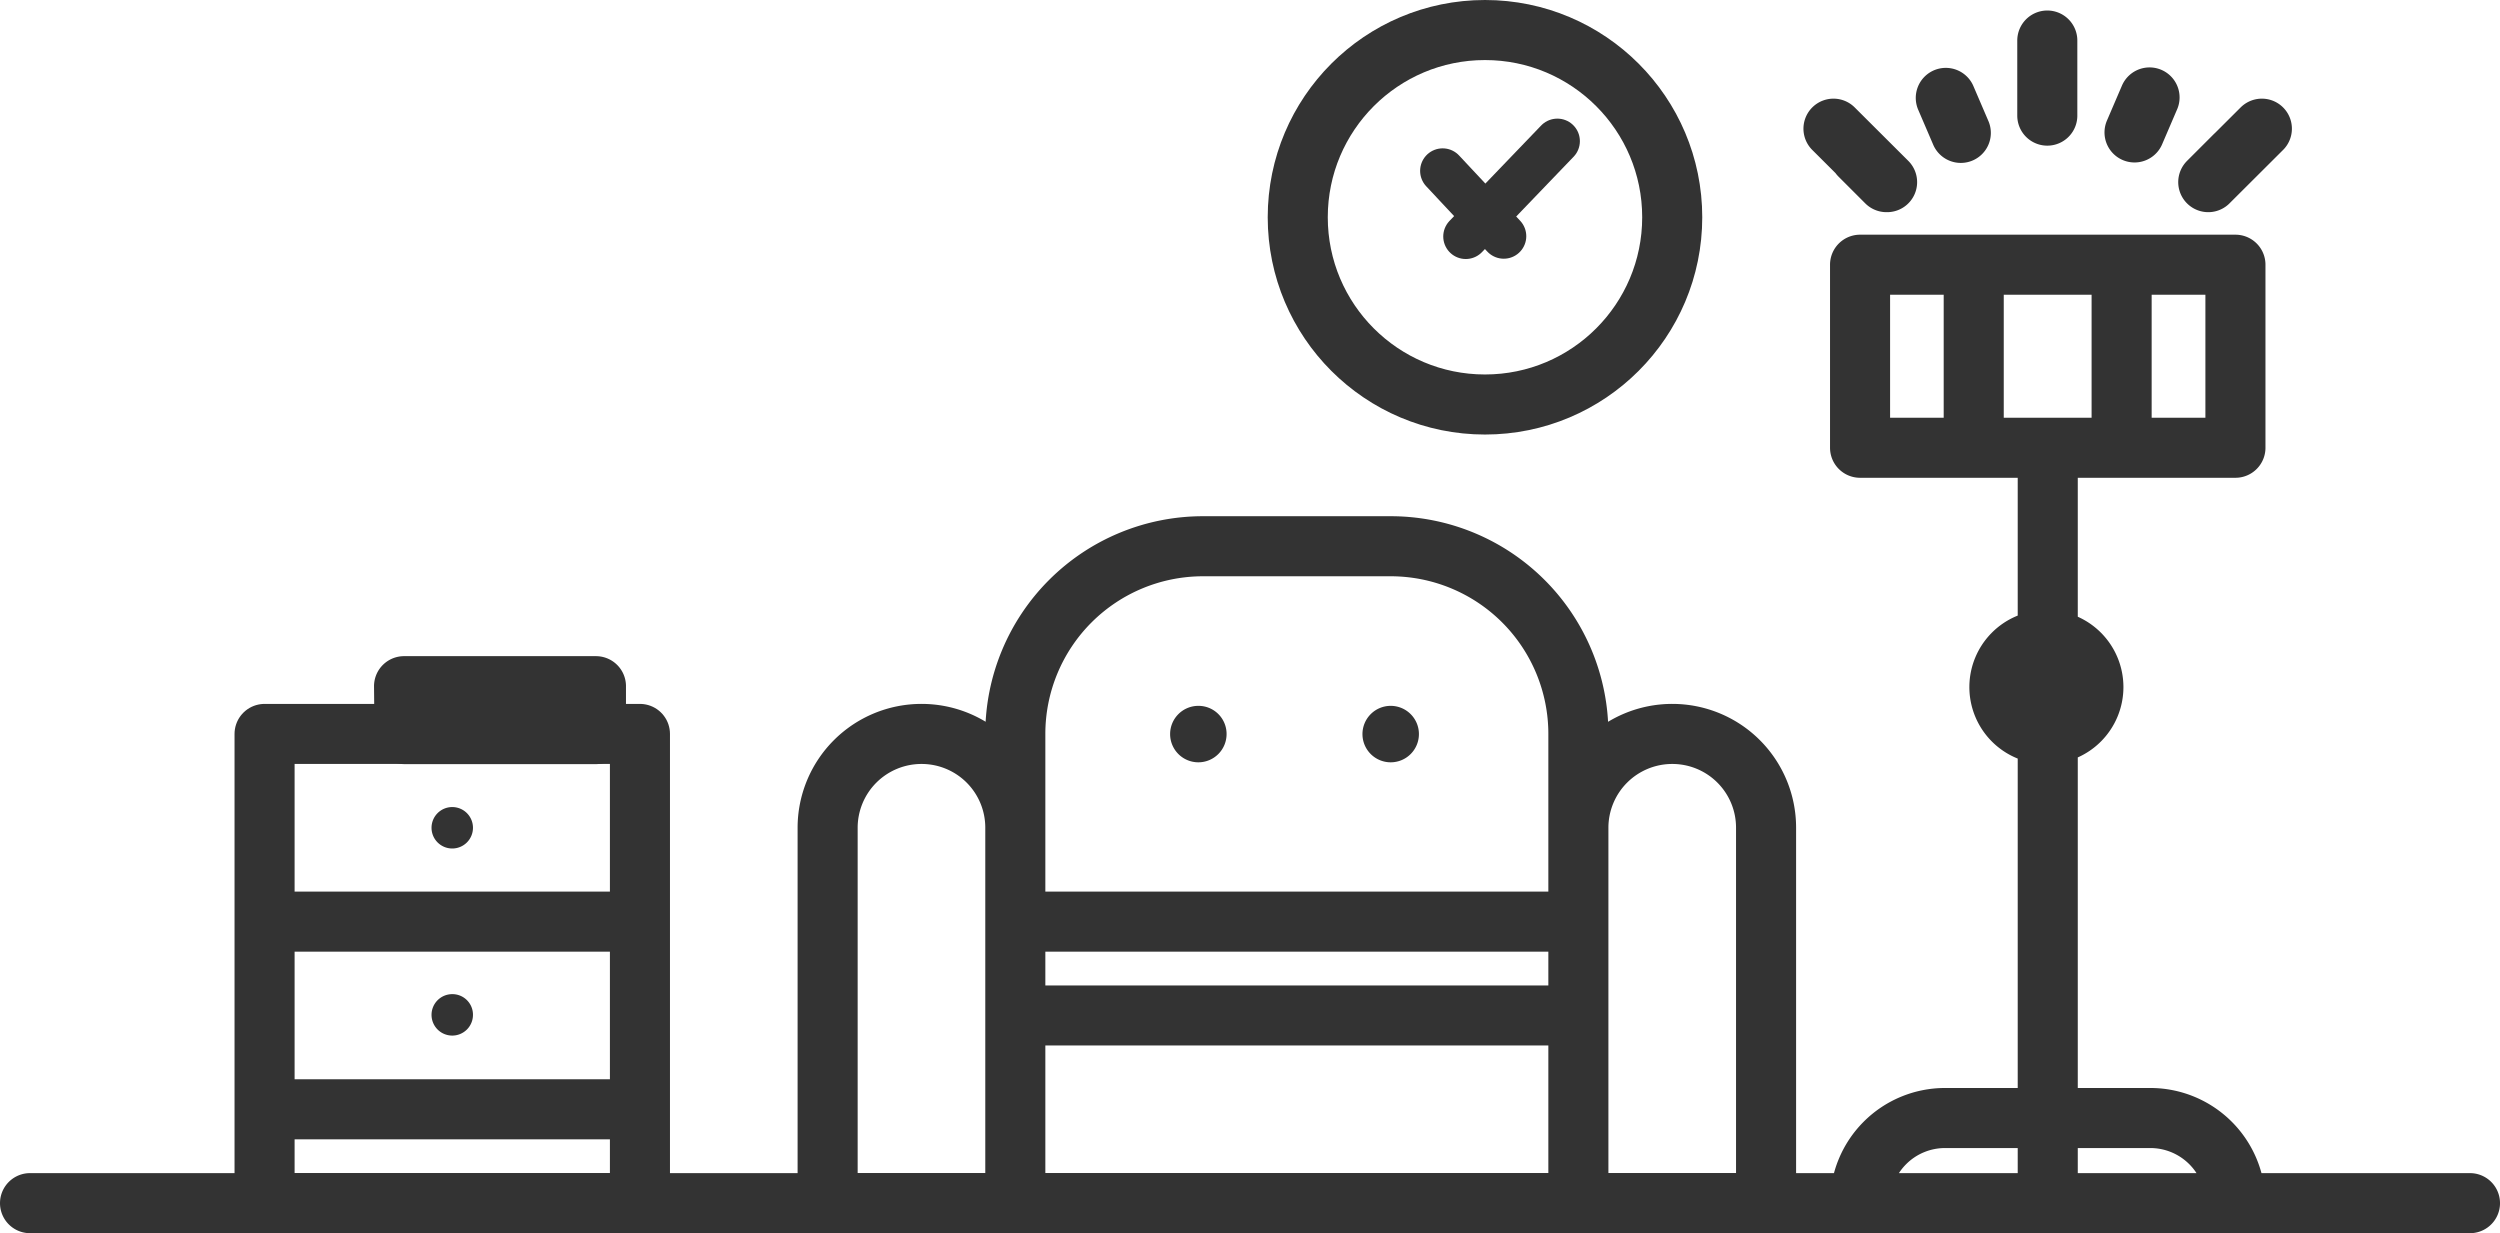
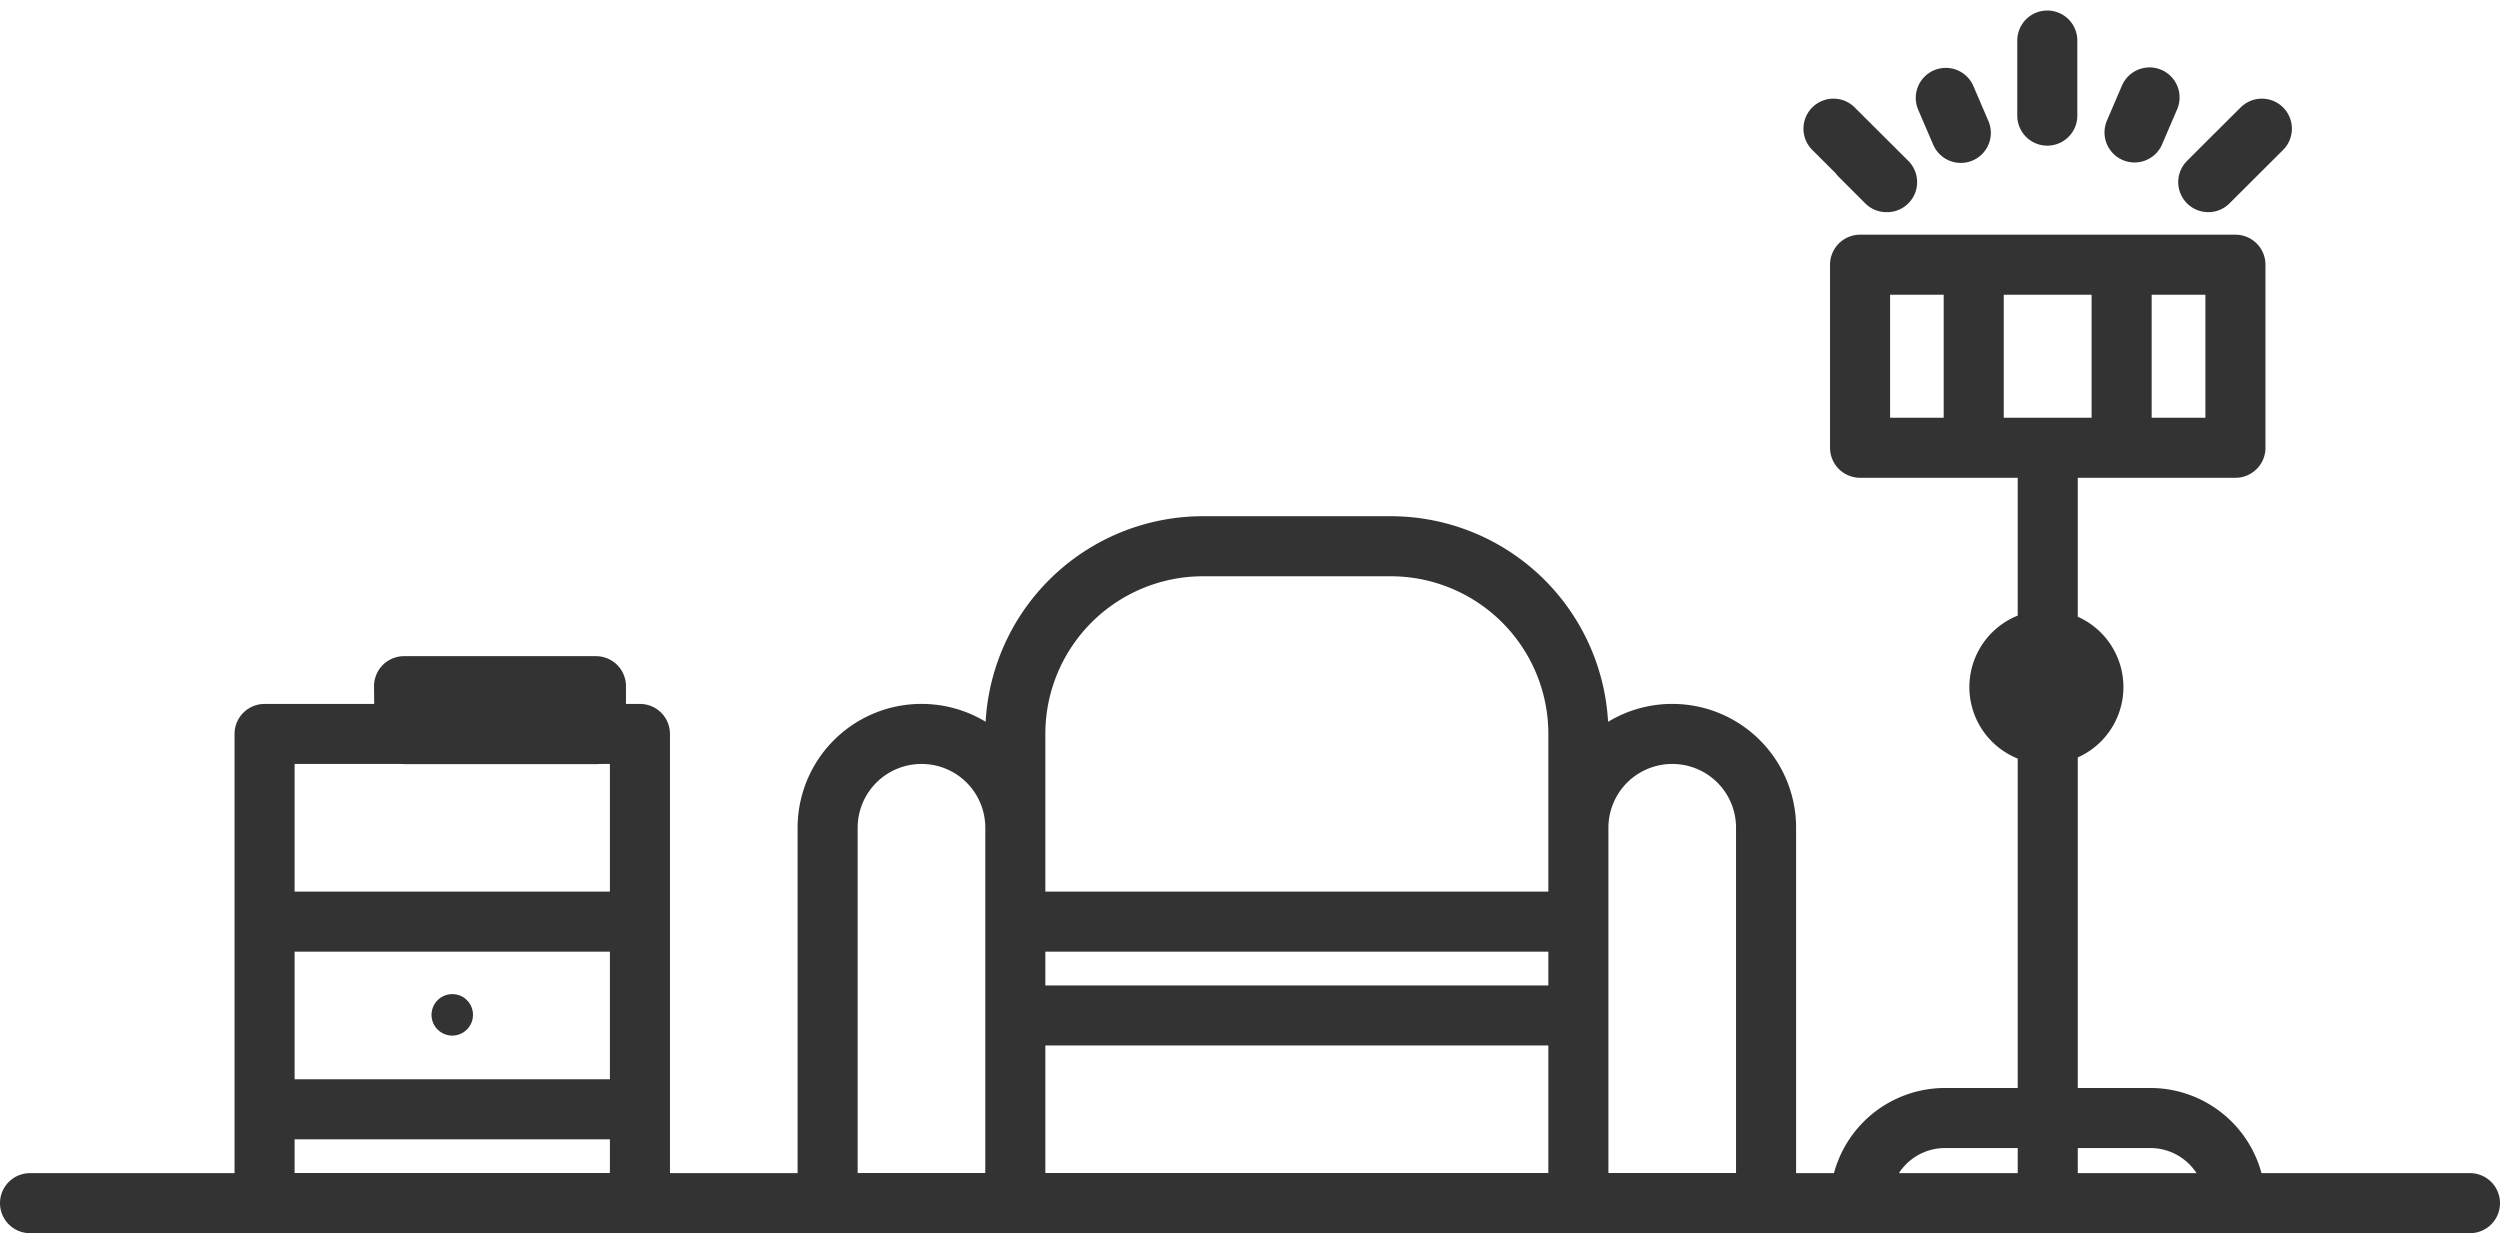
<svg xmlns="http://www.w3.org/2000/svg" data-name="Layer 1" id="Layer_1" viewBox="0 0 166.5 82.13">
  <defs>
    <style>.cls-1,.cls-3{fill:none;stroke:#333;stroke-linecap:round;stroke-linejoin:round;}.cls-1{stroke-width:4px;}.cls-2{fill:#333;}.cls-3{stroke-width:3px;}</style>
  </defs>
  <title>room_icon</title>
  <path class="cls-1" d="M92.62,48.25H80.12a12.5,12.5,0,0,0-12.5,12.5v12.5h37.5V60.75A12.5,12.5,0,0,0,92.62,48.25Zm-25,31.25h37.5V73.25H67.62Zm0,12.5h37.5V79.5H67.62Zm43.76-31.25h0A6.25,6.25,0,0,0,105.12,67V92h12.5V67A6.24,6.24,0,0,0,111.38,60.75Zm-50,0h0A6.25,6.25,0,0,0,55.12,67V92h12.5V67A6.24,6.24,0,0,0,61.38,60.75Z" transform="translate(0 -11.87)" />
-   <path class="cls-2" d="M94.5,60.75a1.88,1.88,0,1,1-1.88-1.87,1.88,1.88,0,0,1,1.88,1.87" transform="translate(0 -11.87)" />
-   <path class="cls-2" d="M81.69,60.75a1.88,1.88,0,1,1-1.87-1.87,1.87,1.87,0,0,1,1.87,1.87" transform="translate(0 -11.87)" />
-   <circle class="cls-1" cx="98.9" cy="14.47" r="12.47" />
-   <path class="cls-3" d="M100.15,27.6l-4.07-4.35m1.54,4.37,6.1-6.35" transform="translate(0 -11.87)" />
  <path class="cls-1" d="M17.62,92h25V85.75h-25Zm0-6.25h25V73.25h-25Zm0-12.5h25V60.75h-25Z" transform="translate(0 -11.87)" />
-   <path class="cls-2" d="M31.5,67a1.38,1.38,0,1,1-1.38-1.38A1.38,1.38,0,0,1,31.5,67" transform="translate(0 -11.87)" />
  <path class="cls-2" d="M31.5,79.45a1.38,1.38,0,1,1-1.38-1.37,1.37,1.37,0,0,1,1.38,1.37" transform="translate(0 -11.87)" />
  <path class="cls-1" d="M2,92H164.5M139.42,57.62a3.13,3.13,0,1,1-3.12-3.12A3.13,3.13,0,0,1,139.42,57.62Zm3.79,28.71H129.54A5.66,5.66,0,0,0,123.88,92h25A5.67,5.67,0,0,0,143.21,86.33ZM141.3,41.69V29.5m-9.85,12.19V29.5m-7.57,12.19h25V29.5h-25ZM136.38,92V41.69m5.78-21,1-2.33M147.07,24l1.78-1.78M147.07,24l3.57-3.56m-25,3.56-1.78-1.78M125.68,24l-3.57-3.56m8.48.28-1-2.33m6.76,1.18V17.05m0,2.52v-5m-109.44,43H39.69v3.19H26.94Z" transform="translate(0 -11.87)" />
</svg>